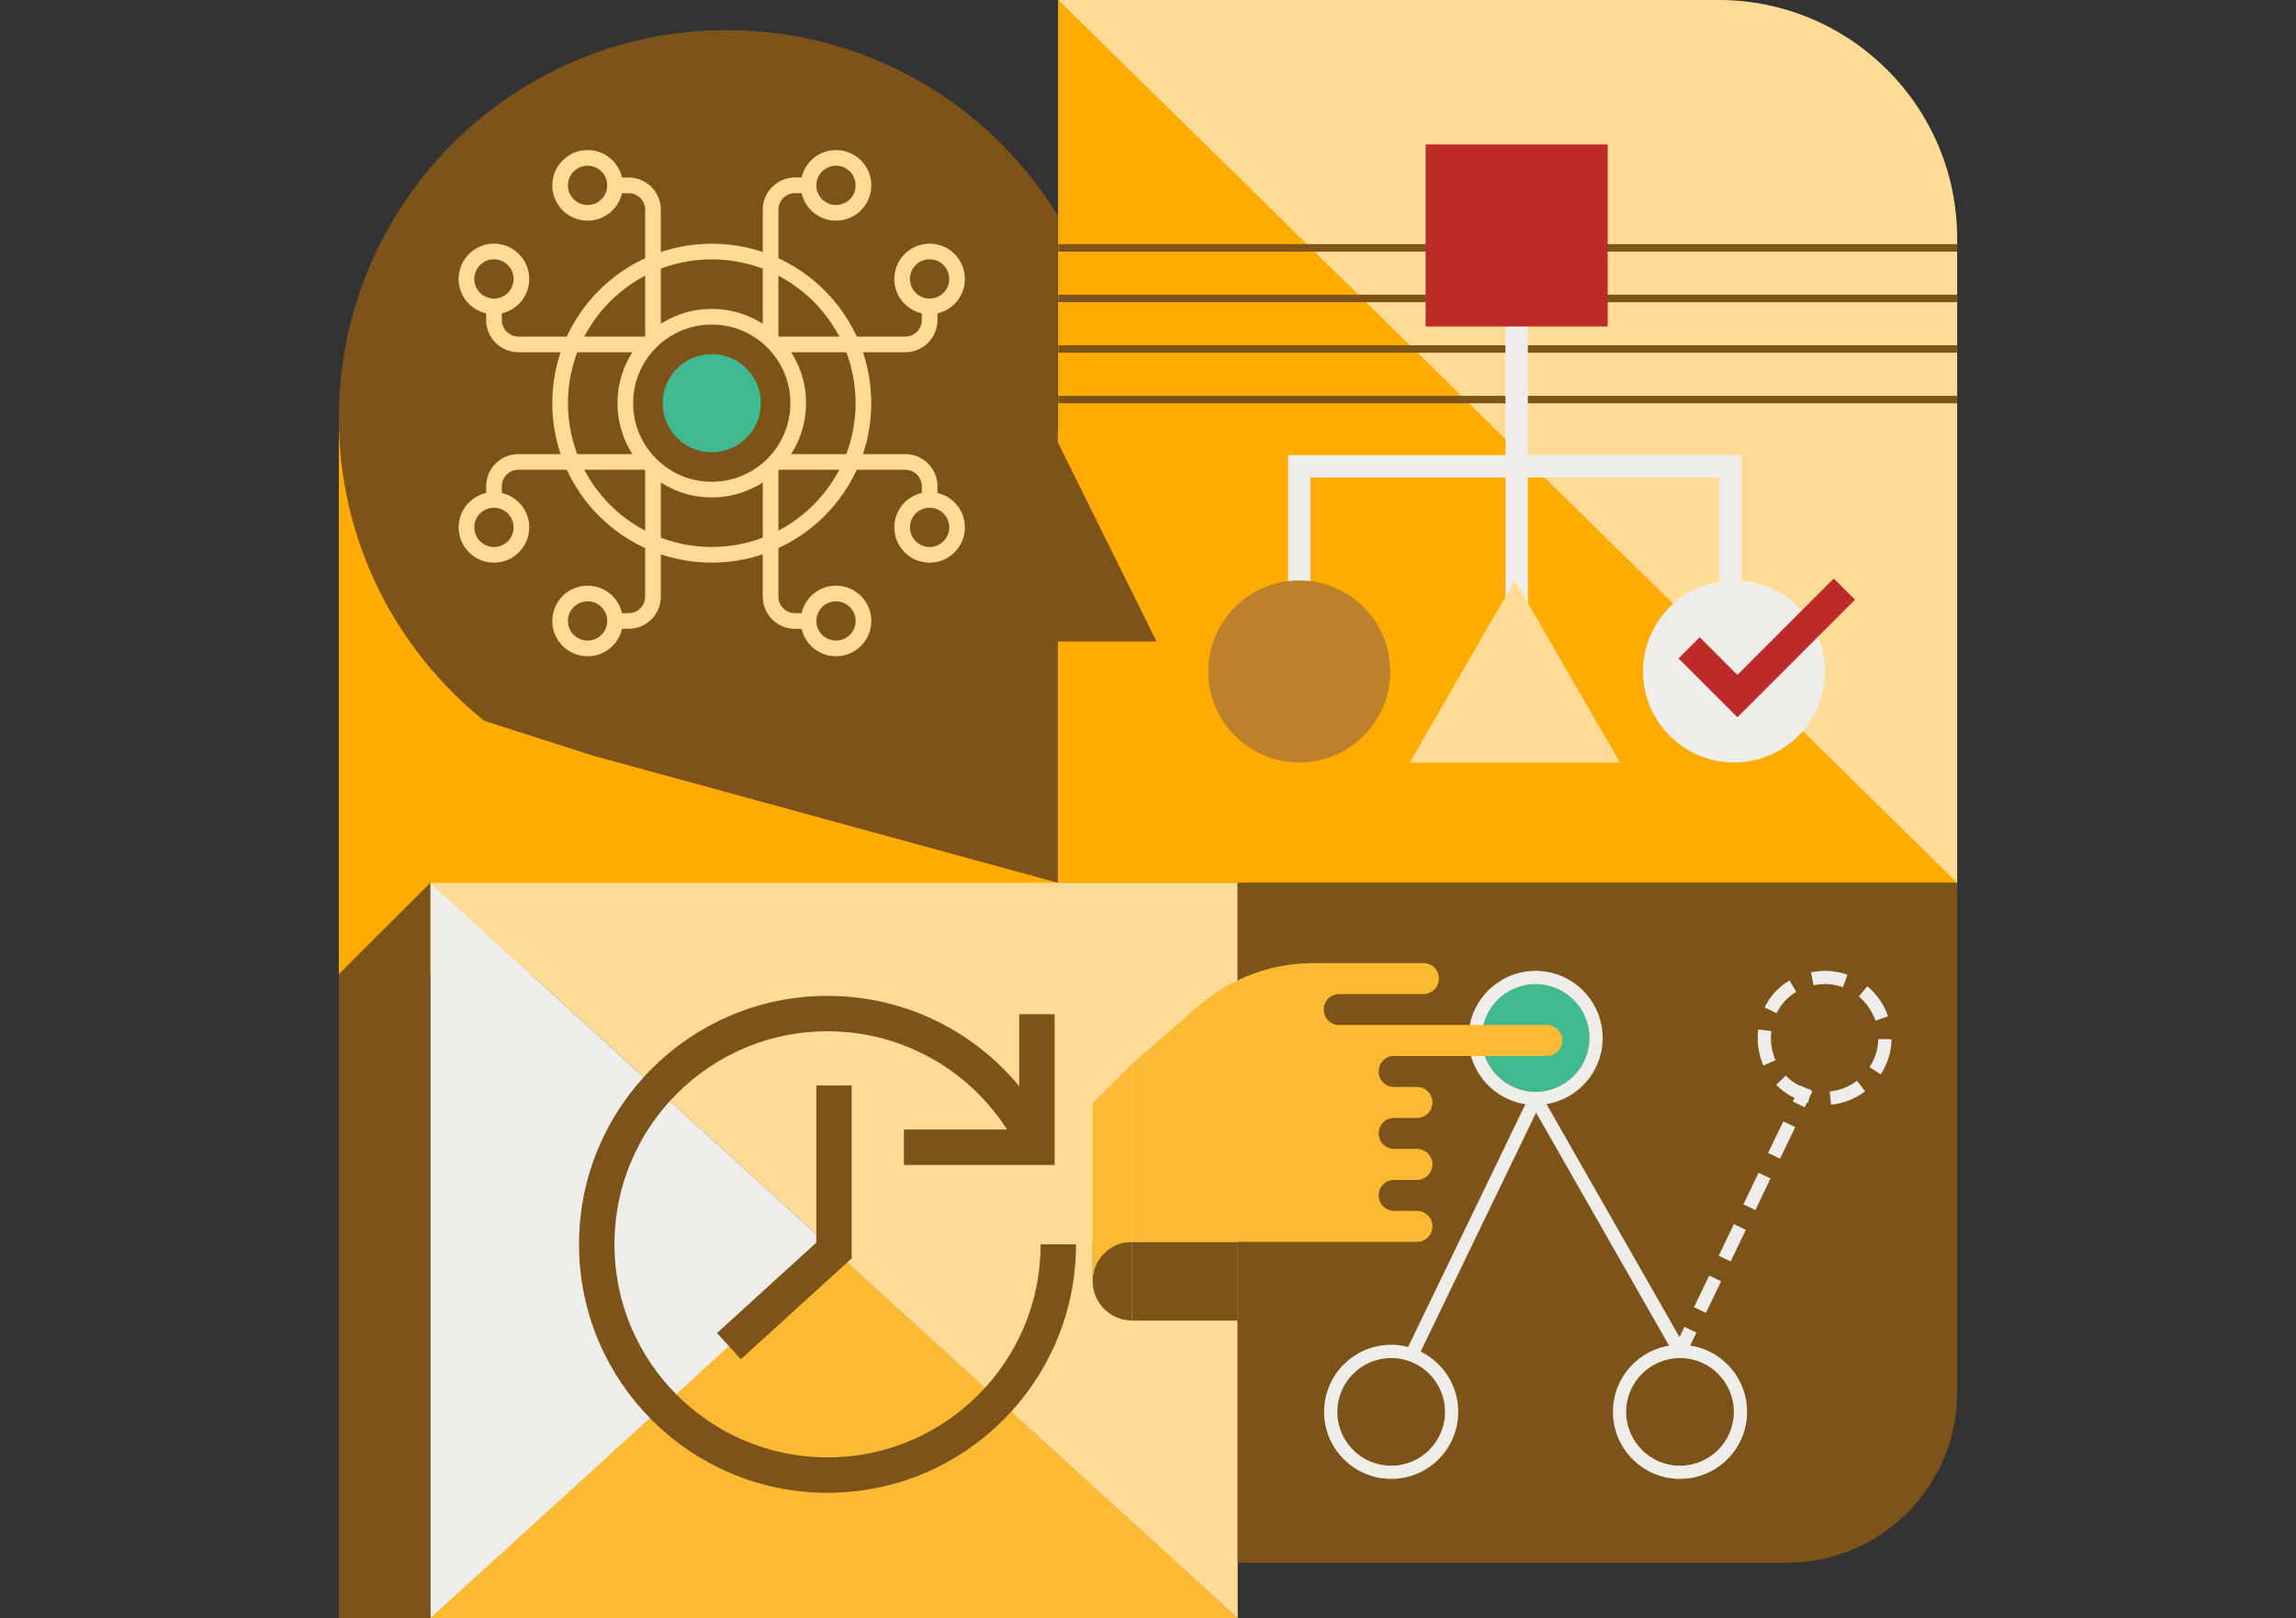
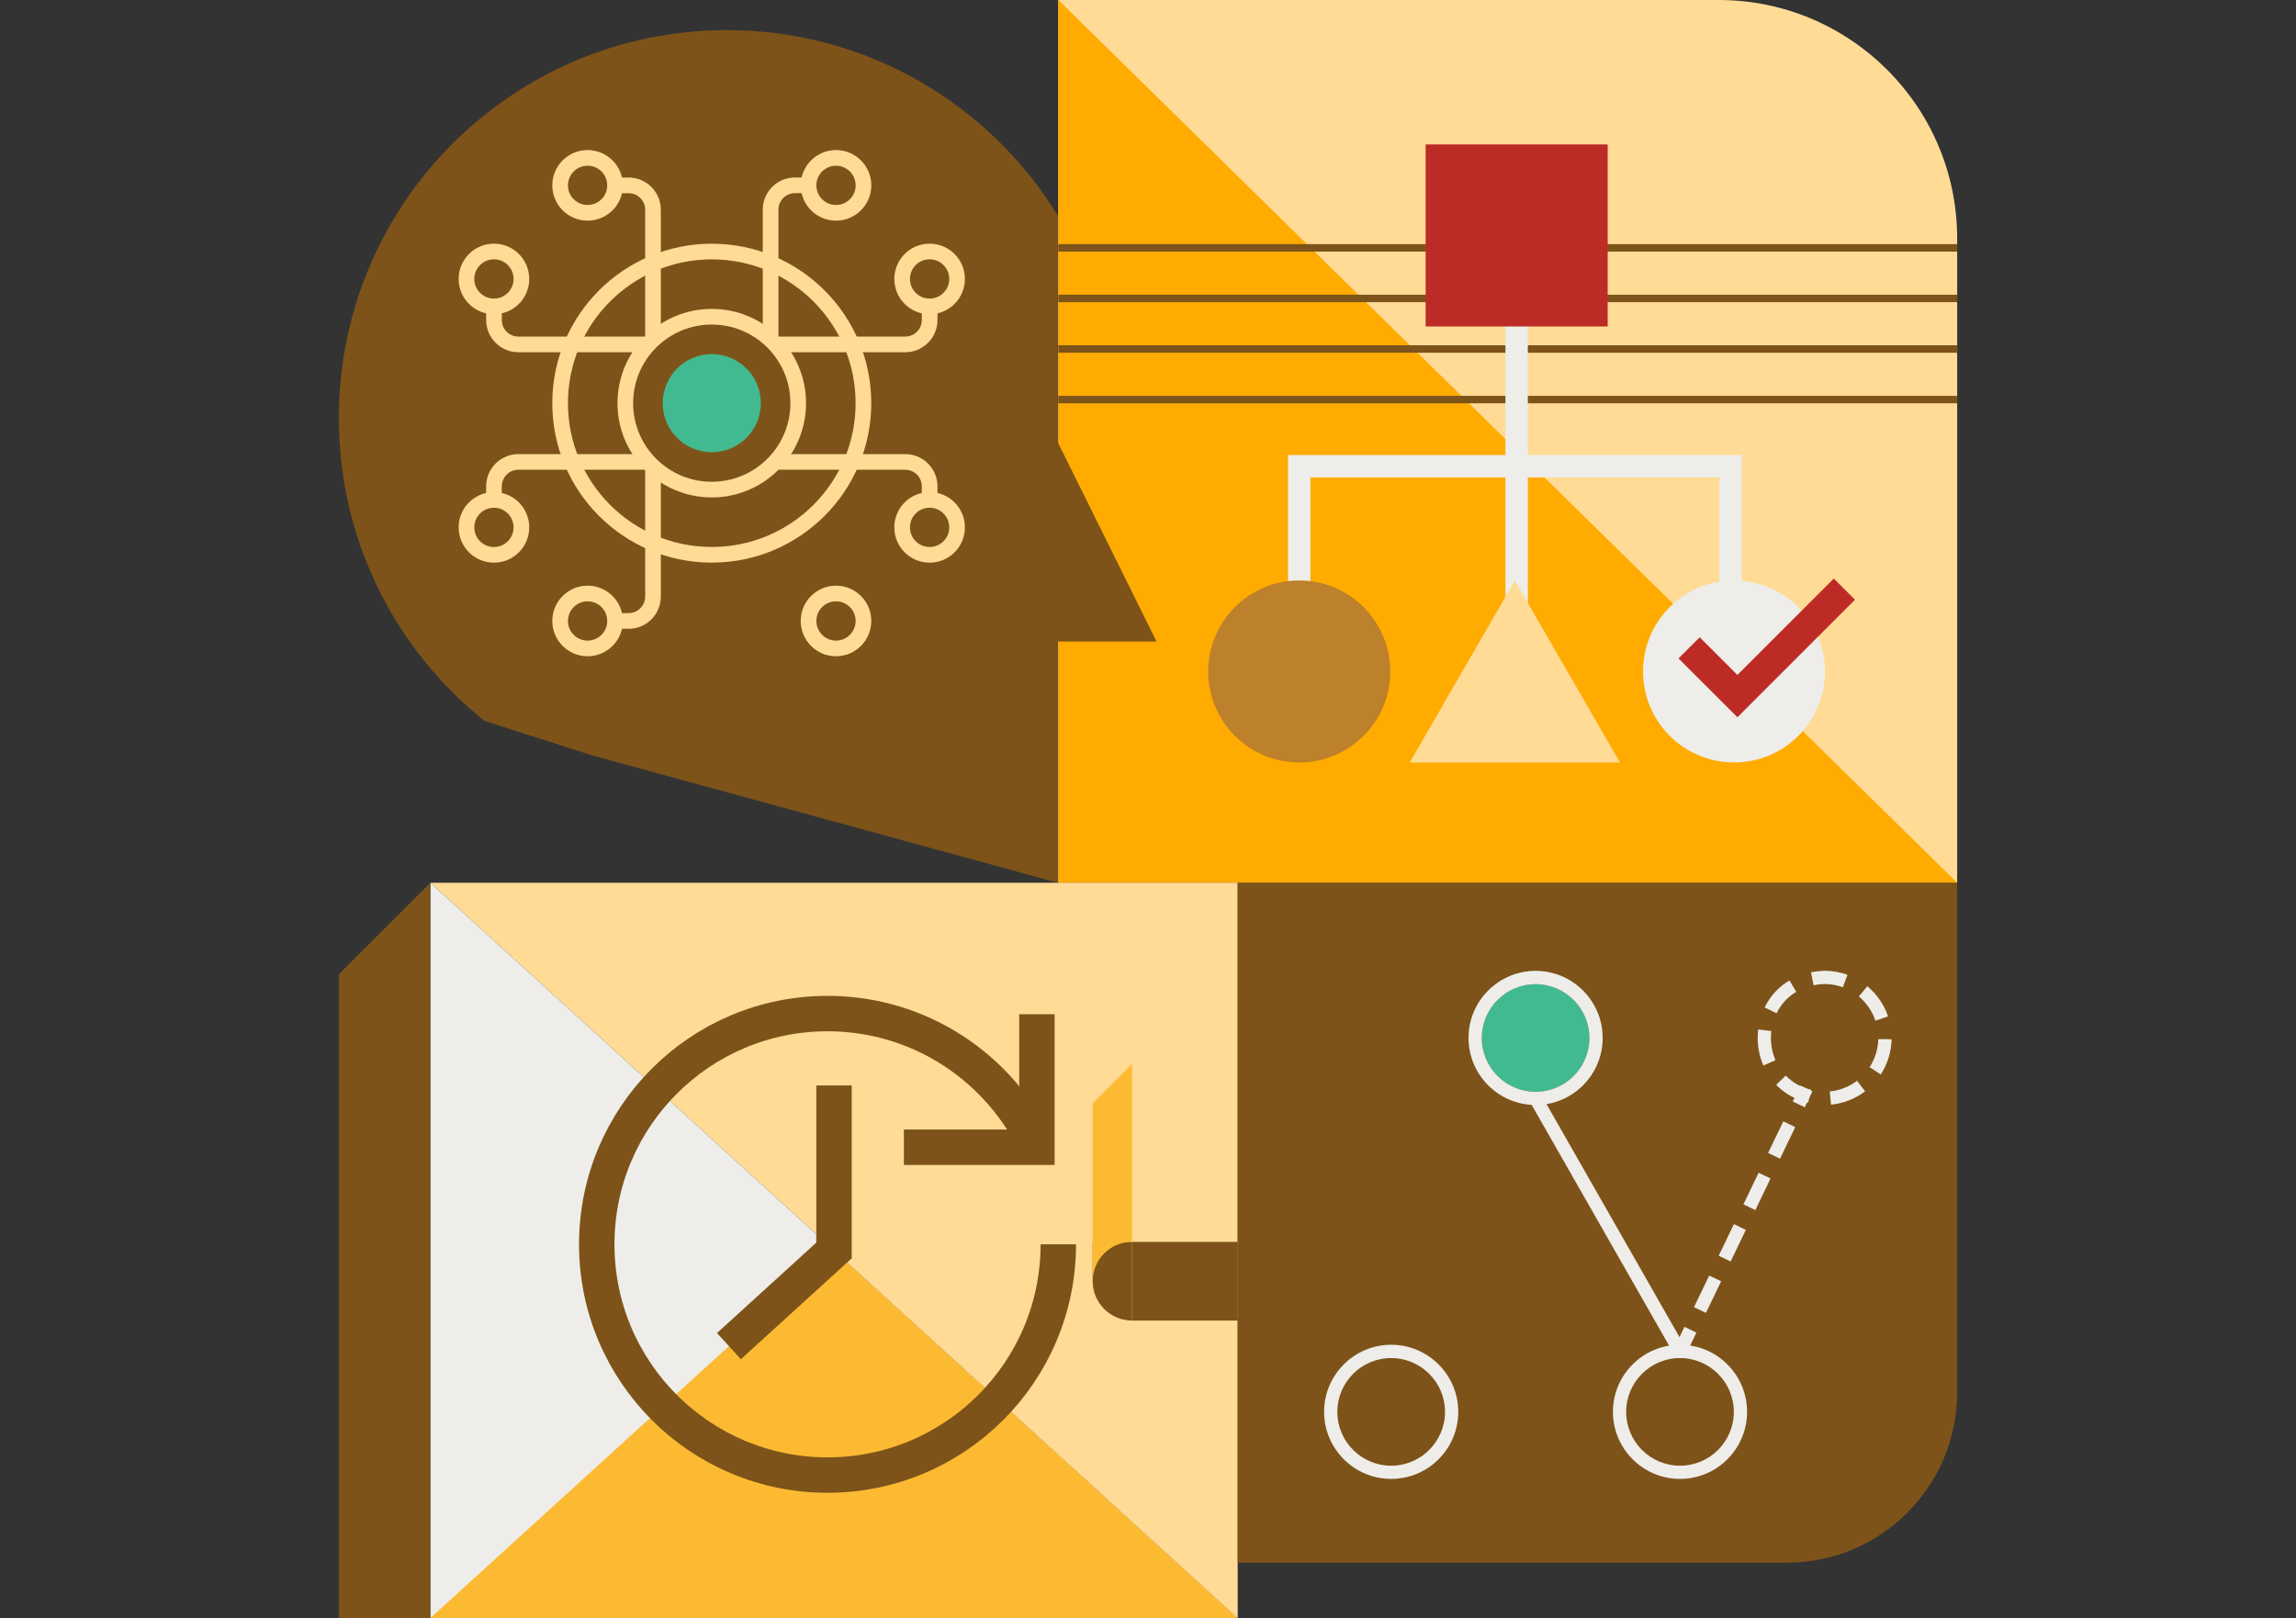
<svg xmlns="http://www.w3.org/2000/svg" width="454" height="320" viewBox="0 0 454 320" fill="none">
  <rect x="0" y="0" width="454" height="320" fill="#333333" stroke="none" />
  <g clip-path="url(#clip0_16_2540)">
-     <path d="M67 192.75L209.266 192.75V85.171L67 85.171V192.75Z" fill="#FFAB00" />
    <path d="M387 174.577L209.265 174.577L209.265 -0L339.842 -0C365.872 -0 387 21.128 387 47.158V174.577Z" fill="#FFDB96" />
    <path d="M387 174.577H209.266V0L387 174.577Z" fill="#FFAB00" />
    <path d="M209.266 79.023H387" stroke="#7D5319" stroke-width="1.481" stroke-miterlimit="10" />
    <path d="M209.266 69.019H387" stroke="#7D5319" stroke-width="1.481" stroke-miterlimit="10" />
    <path d="M209.266 59.023H387" stroke="#7D5319" stroke-width="1.481" stroke-miterlimit="10" />
    <path d="M209.266 49.019H387" stroke="#7D5319" stroke-width="1.481" stroke-miterlimit="10" />
    <path d="M85.09 174.577H244.736V320" fill="#FFDB96" />
    <path d="M244.734 174.577H387V275.36C387 293.953 371.909 309.044 353.315 309.044H244.734V174.577Z" fill="#7D5319" />
    <path d="M143.716 5.954C171.413 5.954 195.682 20.632 209.173 42.636V62.931V87.487L228.693 126.872H209.173V174.577L117.257 149.44L95.8 142.569L99.834 137.769L95.792 142.569C78.242 128.514 67 106.906 67 82.67C67 40.304 101.341 5.954 143.716 5.954Z" fill="#7D5319" />
    <path d="M244.736 320H85.09V174.577" fill="#EEEDE9" />
    <path d="M164.913 247.293L85.09 320H244.736L164.913 247.293Z" fill="#FCBA33" />
    <path d="M303.639 215.907C309.518 215.907 314.284 211.141 314.284 205.263C314.284 199.384 309.518 194.619 303.639 194.619C297.761 194.619 292.995 199.384 292.995 205.263C292.995 211.141 297.761 215.907 303.639 215.907Z" fill="#42BA91" />
    <path d="M275.084 292.472C267.775 292.472 261.821 286.526 261.821 279.208C261.821 271.891 267.767 265.945 275.084 265.945C282.402 265.945 288.348 271.891 288.348 279.208C288.348 286.526 282.402 292.472 275.084 292.472ZM275.084 268.573C269.215 268.573 264.44 273.347 264.44 279.217C264.44 285.086 269.215 289.861 275.084 289.861C280.954 289.861 285.729 285.086 285.729 279.217C285.729 273.347 280.954 268.573 275.084 268.573Z" fill="#EEEDE9" />
    <path d="M303.641 218.526C296.332 218.526 290.378 212.581 290.378 205.263C290.378 197.945 296.323 192 303.641 192C310.959 192 316.904 197.945 316.904 205.263C316.904 212.581 310.959 218.526 303.641 218.526ZM303.641 194.627C297.772 194.627 292.997 199.402 292.997 205.272C292.997 211.141 297.772 215.916 303.641 215.916C309.511 215.916 314.285 211.141 314.285 205.272C314.285 199.402 309.511 194.627 303.641 194.627Z" fill="#EEEDE9" />
    <path d="M332.196 292.472C324.886 292.472 318.933 286.526 318.933 279.208C318.933 271.891 324.878 265.945 332.196 265.945C339.514 265.945 345.459 271.891 345.459 279.208C345.459 286.526 339.514 292.472 332.196 292.472ZM332.196 268.573C326.326 268.573 321.552 273.347 321.552 279.217C321.552 285.086 326.326 289.861 332.196 289.861C338.065 289.861 342.84 285.086 342.84 279.217C342.84 273.347 338.065 268.573 332.196 268.573Z" fill="#EEEDE9" />
    <path d="M362.057 218.459L361.804 215.848C363.766 215.654 365.627 214.93 367.202 213.734L368.794 215.823C366.831 217.313 364.507 218.231 362.057 218.467V218.459ZM357.526 218.08C355.025 217.465 352.903 216.278 351.219 214.543L353.097 212.716C354.436 214.088 356.128 215.04 358.149 215.528L357.518 218.071L357.526 218.08ZM371.884 212.48L369.686 211.048C370.764 209.406 371.345 207.486 371.404 205.516L372.718 205.499L374.031 205.532V205.583C373.973 208.05 373.223 210.433 371.893 212.488L371.884 212.48ZM348.676 210.72C347.943 209.036 347.556 207.141 347.556 205.263C347.556 204.707 347.589 204.143 347.648 203.587L350.25 203.899C350.2 204.353 350.175 204.808 350.175 205.263C350.175 206.796 350.486 208.311 351.076 209.676L348.667 210.72H348.676ZM370.84 201.844C370.208 199.983 369.071 198.332 367.564 197.061L369.24 195.04C371.126 196.614 372.549 198.678 373.332 201.002L370.848 201.844H370.84ZM351.286 200.379L348.928 199.233C350.023 196.985 351.716 195.132 353.846 193.894L355.177 196.151C353.509 197.137 352.162 198.602 351.295 200.387L351.286 200.379ZM364.398 195.242C363.311 194.846 362.175 194.636 361.021 194.602C360.212 194.61 359.387 194.694 358.604 194.854L358.099 192.286C359.034 192.101 360.019 192 361.038 191.983C362.537 192.017 363.951 192.286 365.307 192.774L364.406 195.242H364.398Z" fill="#EEEDE9" />
-     <path d="M302.461 216.632L277.947 267.386L280.314 268.531L304.827 217.777L302.461 216.64V216.632Z" fill="#EEEDE9" />
    <path d="M304.776 216.556L302.494 217.853L331.058 267.907L333.34 266.61L304.776 216.556Z" fill="#EEEDE9" />
    <path d="M356.01 214.687L354.494 217.836L356.86 218.973L358.376 215.823L356.01 214.687Z" fill="#EEEDE9" />
    <path d="M337.324 259.638L334.966 258.501L337.972 252.252L340.33 253.389L337.324 259.638ZM342.208 249.473L339.85 248.337L342.856 242.088L345.214 243.225L342.208 249.473ZM347.092 239.309L344.734 238.172L347.741 231.924L350.098 233.061L347.092 239.309ZM351.976 229.145L349.618 228.008L352.625 221.76L354.983 222.897L351.976 229.145Z" fill="#EEEDE9" />
    <path d="M333.071 262.399L331.556 265.549L333.922 266.686L335.438 263.536L333.071 262.399Z" fill="#EEEDE9" />
    <path d="M299.893 46.568V128.505" stroke="#EEEDE9" stroke-width="4.425" stroke-miterlimit="10" />
    <path d="M256.903 119.099V92.202H342.183V119.099" stroke="#EEEDE9" stroke-width="4.425" stroke-miterlimit="10" />
    <path d="M317.896 28.564H281.896V64.564H317.896V28.564Z" fill="#BD2B26" />
    <path d="M256.903 150.787C266.842 150.787 274.899 142.73 274.899 132.792C274.899 122.853 266.842 114.796 256.903 114.796C246.964 114.796 238.907 122.853 238.907 132.792C238.907 142.73 246.964 150.787 256.903 150.787Z" fill="#BD802B" />
    <path d="M342.881 150.787C352.819 150.787 360.876 142.73 360.876 132.792C360.876 122.853 352.819 114.796 342.881 114.796C332.942 114.796 324.885 122.853 324.885 132.792C324.885 142.73 332.942 150.787 342.881 150.787Z" fill="#EEEDE9" />
    <path d="M299.539 114.796L278.756 150.796H320.331L299.539 114.796Z" fill="#FFDB96" />
    <path d="M333.998 128.118L343.548 137.66L364.701 116.506" stroke="#BD2B26" stroke-width="5.922" stroke-miterlimit="10" />
    <path d="M244.733 261.163V245.601H223.832V261.163H244.733Z" fill="#7D5319" />
    <path d="M223.842 261.154V245.592H216.061V253.373C216.061 257.668 219.547 261.154 223.842 261.154Z" fill="#7D5319" />
-     <path d="M264.768 202.712C263.11 202.712 261.762 201.364 261.762 199.705V199.596C261.762 197.937 263.11 196.59 264.768 196.59H281.459C283.152 196.59 284.524 195.217 284.524 193.524C284.524 191.832 283.152 190.459 281.459 190.459H259.733C251.379 190.459 243.312 193.474 237.004 198.956L223.851 210.392V245.592H280.179C281.872 245.592 283.244 244.219 283.244 242.526C283.244 240.834 281.872 239.461 280.179 239.461H275.632C273.973 239.461 272.625 238.114 272.625 236.455V236.345C272.625 234.686 273.973 233.339 275.632 233.339H280.179C281.872 233.339 283.244 231.966 283.244 230.274C283.244 228.581 281.872 227.208 280.179 227.208H275.632C273.973 227.208 272.625 225.861 272.625 224.202V224.093C272.625 222.434 273.973 221.086 275.632 221.086H280.179C281.872 221.086 283.244 219.714 283.244 218.021C283.244 216.328 281.872 214.956 280.179 214.956H275.632C273.973 214.956 272.625 213.608 272.625 211.95V211.84C272.625 210.181 273.973 208.834 275.632 208.834H305.863C307.556 208.834 308.928 207.461 308.928 205.768C308.928 204.076 307.556 202.703 305.863 202.703H264.777L264.768 202.712Z" fill="#FCBA33" />
    <path d="M216.061 218.173V253.373C216.061 249.078 219.547 245.592 223.842 245.592V210.392" fill="#FCBA33" />
    <path d="M140.742 96.825C150.183 96.825 157.837 89.172 157.837 79.731C157.837 70.289 150.183 62.636 140.742 62.636C131.301 62.636 123.647 70.289 123.647 79.731C123.647 89.172 131.301 96.825 140.742 96.825Z" stroke="#FFDB96" stroke-width="3.097" stroke-miterlimit="3" stroke-linecap="square" />
    <path d="M140.743 109.718C157.305 109.718 170.731 96.293 170.731 79.731C170.731 63.169 157.305 49.744 140.743 49.744C124.182 49.744 110.756 63.169 110.756 79.731C110.756 96.293 124.182 109.718 140.743 109.718Z" stroke="#FFDB96" stroke-width="3.097" stroke-miterlimit="3" stroke-linecap="square" />
    <path d="M152.372 65.701V41.474C152.372 38.813 154.528 36.648 157.197 36.648H158.915" stroke="#FFDB96" stroke-width="3.097" stroke-miterlimit="3" stroke-linecap="square" />
    <path d="M165.308 42.088C168.307 42.088 170.739 39.657 170.739 36.657C170.739 33.657 168.307 31.225 165.308 31.225C162.308 31.225 159.876 33.657 159.876 36.657C159.876 39.657 162.308 42.088 165.308 42.088Z" stroke="#FFDB96" stroke-width="3.097" stroke-miterlimit="3" stroke-linecap="square" />
    <path d="M129.121 65.701V41.481C129.121 38.821 126.965 36.656 124.296 36.656H122.578" stroke="#FFDB96" stroke-width="3.097" stroke-miterlimit="3" stroke-linecap="square" />
    <path d="M116.187 42.088C119.187 42.088 121.619 39.657 121.619 36.657C121.619 33.657 119.187 31.225 116.187 31.225C113.188 31.225 110.756 33.657 110.756 36.657C110.756 39.657 113.188 42.088 116.187 42.088Z" stroke="#FFDB96" stroke-width="3.097" stroke-miterlimit="3" stroke-linecap="square" />
-     <path d="M152.372 93.76V117.988C152.372 120.649 154.528 122.813 157.197 122.813H158.915" stroke="#FFDB96" stroke-width="3.097" stroke-miterlimit="3" stroke-linecap="square" />
    <path d="M165.308 128.235C168.307 128.235 170.739 125.803 170.739 122.804C170.739 119.804 168.307 117.372 165.308 117.372C162.308 117.372 159.876 119.804 159.876 122.804C159.876 125.803 162.308 128.235 165.308 128.235Z" stroke="#FFDB96" stroke-width="3.097" stroke-miterlimit="3" stroke-linecap="square" />
    <path d="M129.121 93.76V117.979C129.121 120.64 126.965 122.804 124.296 122.804H122.578" stroke="#FFDB96" stroke-width="3.097" stroke-miterlimit="3" stroke-linecap="square" />
    <path d="M116.187 128.235C119.187 128.235 121.619 125.803 121.619 122.804C121.619 119.804 119.187 117.372 116.187 117.372C113.188 117.372 110.756 119.804 110.756 122.804C110.756 125.803 113.188 128.235 116.187 128.235Z" stroke="#FFDB96" stroke-width="3.097" stroke-miterlimit="3" stroke-linecap="square" />
    <path d="M126.857 68.11H102.503C99.842 68.11 97.678 65.954 97.678 63.284V61.566" stroke="#FFDB96" stroke-width="3.097" stroke-miterlimit="3" stroke-linecap="square" />
    <path d="M97.669 60.597C100.669 60.597 103.1 58.166 103.1 55.166C103.1 52.166 100.669 49.734 97.669 49.734C94.669 49.734 92.237 52.166 92.237 55.166C92.237 58.166 94.669 60.597 97.669 60.597Z" stroke="#FFDB96" stroke-width="3.097" stroke-miterlimit="3" stroke-linecap="square" />
    <path d="M126.722 91.352H102.503C99.842 91.352 97.678 93.507 97.678 96.177V97.895" stroke="#FFDB96" stroke-width="3.097" stroke-miterlimit="3" stroke-linecap="square" />
    <path d="M97.669 109.726C100.669 109.726 103.1 107.294 103.1 104.294C103.1 101.295 100.669 98.863 97.669 98.863C94.669 98.863 92.237 101.295 92.237 104.294C92.237 107.294 94.669 109.726 97.669 109.726Z" stroke="#FFDB96" stroke-width="3.097" stroke-miterlimit="3" stroke-linecap="square" />
    <path d="M155.193 68.11H179C181.661 68.11 183.825 65.954 183.825 63.284V61.566" stroke="#FFDB96" stroke-width="3.097" stroke-miterlimit="3" stroke-linecap="square" />
    <path d="M183.816 60.597C186.816 60.597 189.248 58.166 189.248 55.166C189.248 52.166 186.816 49.734 183.816 49.734C180.817 49.734 178.385 52.166 178.385 55.166C178.385 58.166 180.817 60.597 183.816 60.597Z" stroke="#FFDB96" stroke-width="3.097" stroke-miterlimit="3" stroke-linecap="square" />
    <path d="M154.771 91.352H178.999C181.66 91.352 183.824 93.507 183.824 96.177V97.895" stroke="#FFDB96" stroke-width="3.097" stroke-miterlimit="3" stroke-linecap="square" />
    <path d="M183.816 109.726C186.816 109.726 189.248 107.294 189.248 104.294C189.248 101.295 186.816 98.863 183.816 98.863C180.817 98.863 178.385 101.295 178.385 104.294C178.385 107.294 180.817 109.726 183.816 109.726Z" stroke="#FFDB96" stroke-width="3.097" stroke-miterlimit="3" stroke-linecap="square" />
    <path d="M140.743 89.432C146.101 89.432 150.444 85.089 150.444 79.731C150.444 74.373 146.101 70.03 140.743 70.03C135.385 70.03 131.042 74.373 131.042 79.731C131.042 85.089 135.385 89.432 140.743 89.432Z" fill="#42BA91" />
    <path d="M178.73 226.881H205.038V200.573" stroke="#7D5319" stroke-width="7.005" stroke-miterlimit="10" />
    <path d="M205.038 226.88C197.788 211.268 181.973 200.447 163.632 200.447C138.428 200.447 117.998 220.876 117.998 246.08C117.998 271.285 138.428 291.714 163.632 291.714C188.836 291.714 209.265 271.285 209.265 246.08" stroke="#7D5319" stroke-width="7.005" stroke-miterlimit="10" />
    <path d="M164.911 214.661V247.293L144.137 266.215" stroke="#7D5319" stroke-width="7.005" stroke-miterlimit="10" />
    <path d="M67 192.665L85.088 174.577V320H67V192.665Z" fill="#7D5319" />
  </g>
  <defs>
    <clipPath id="clip0_16_2540">
      <rect width="320" height="320" fill="white" transform="translate(67)" />
    </clipPath>
  </defs>
</svg>